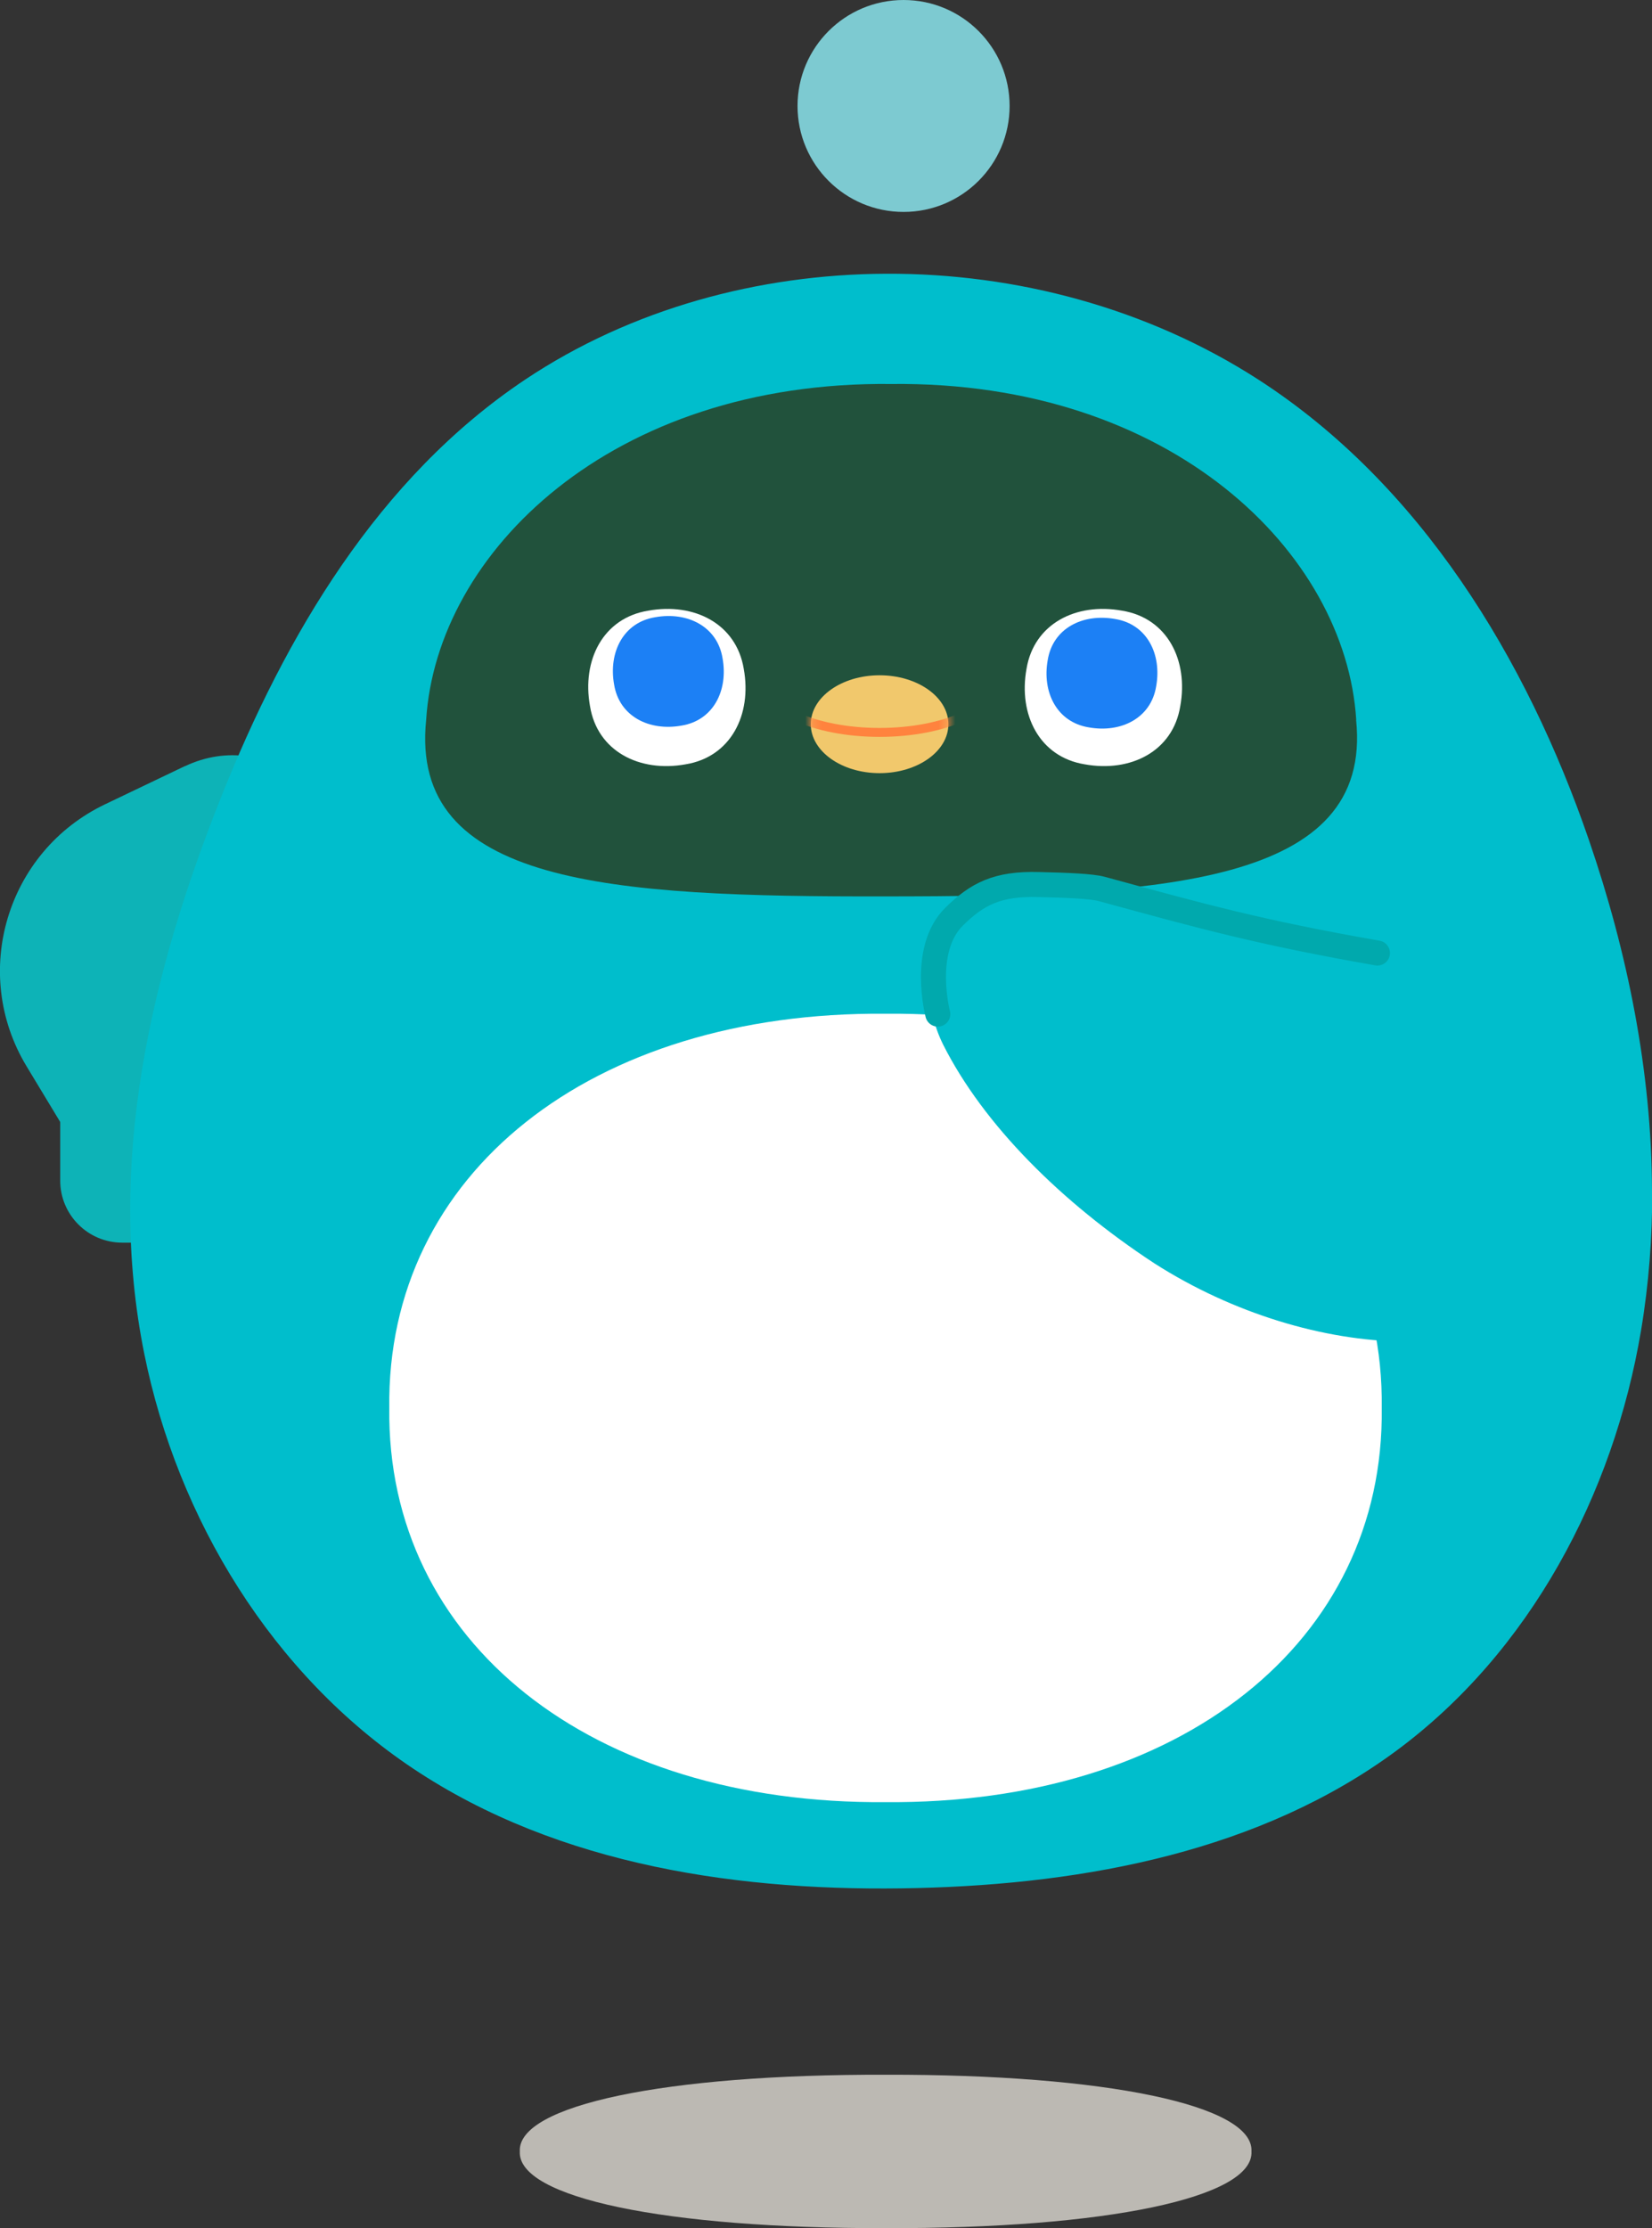
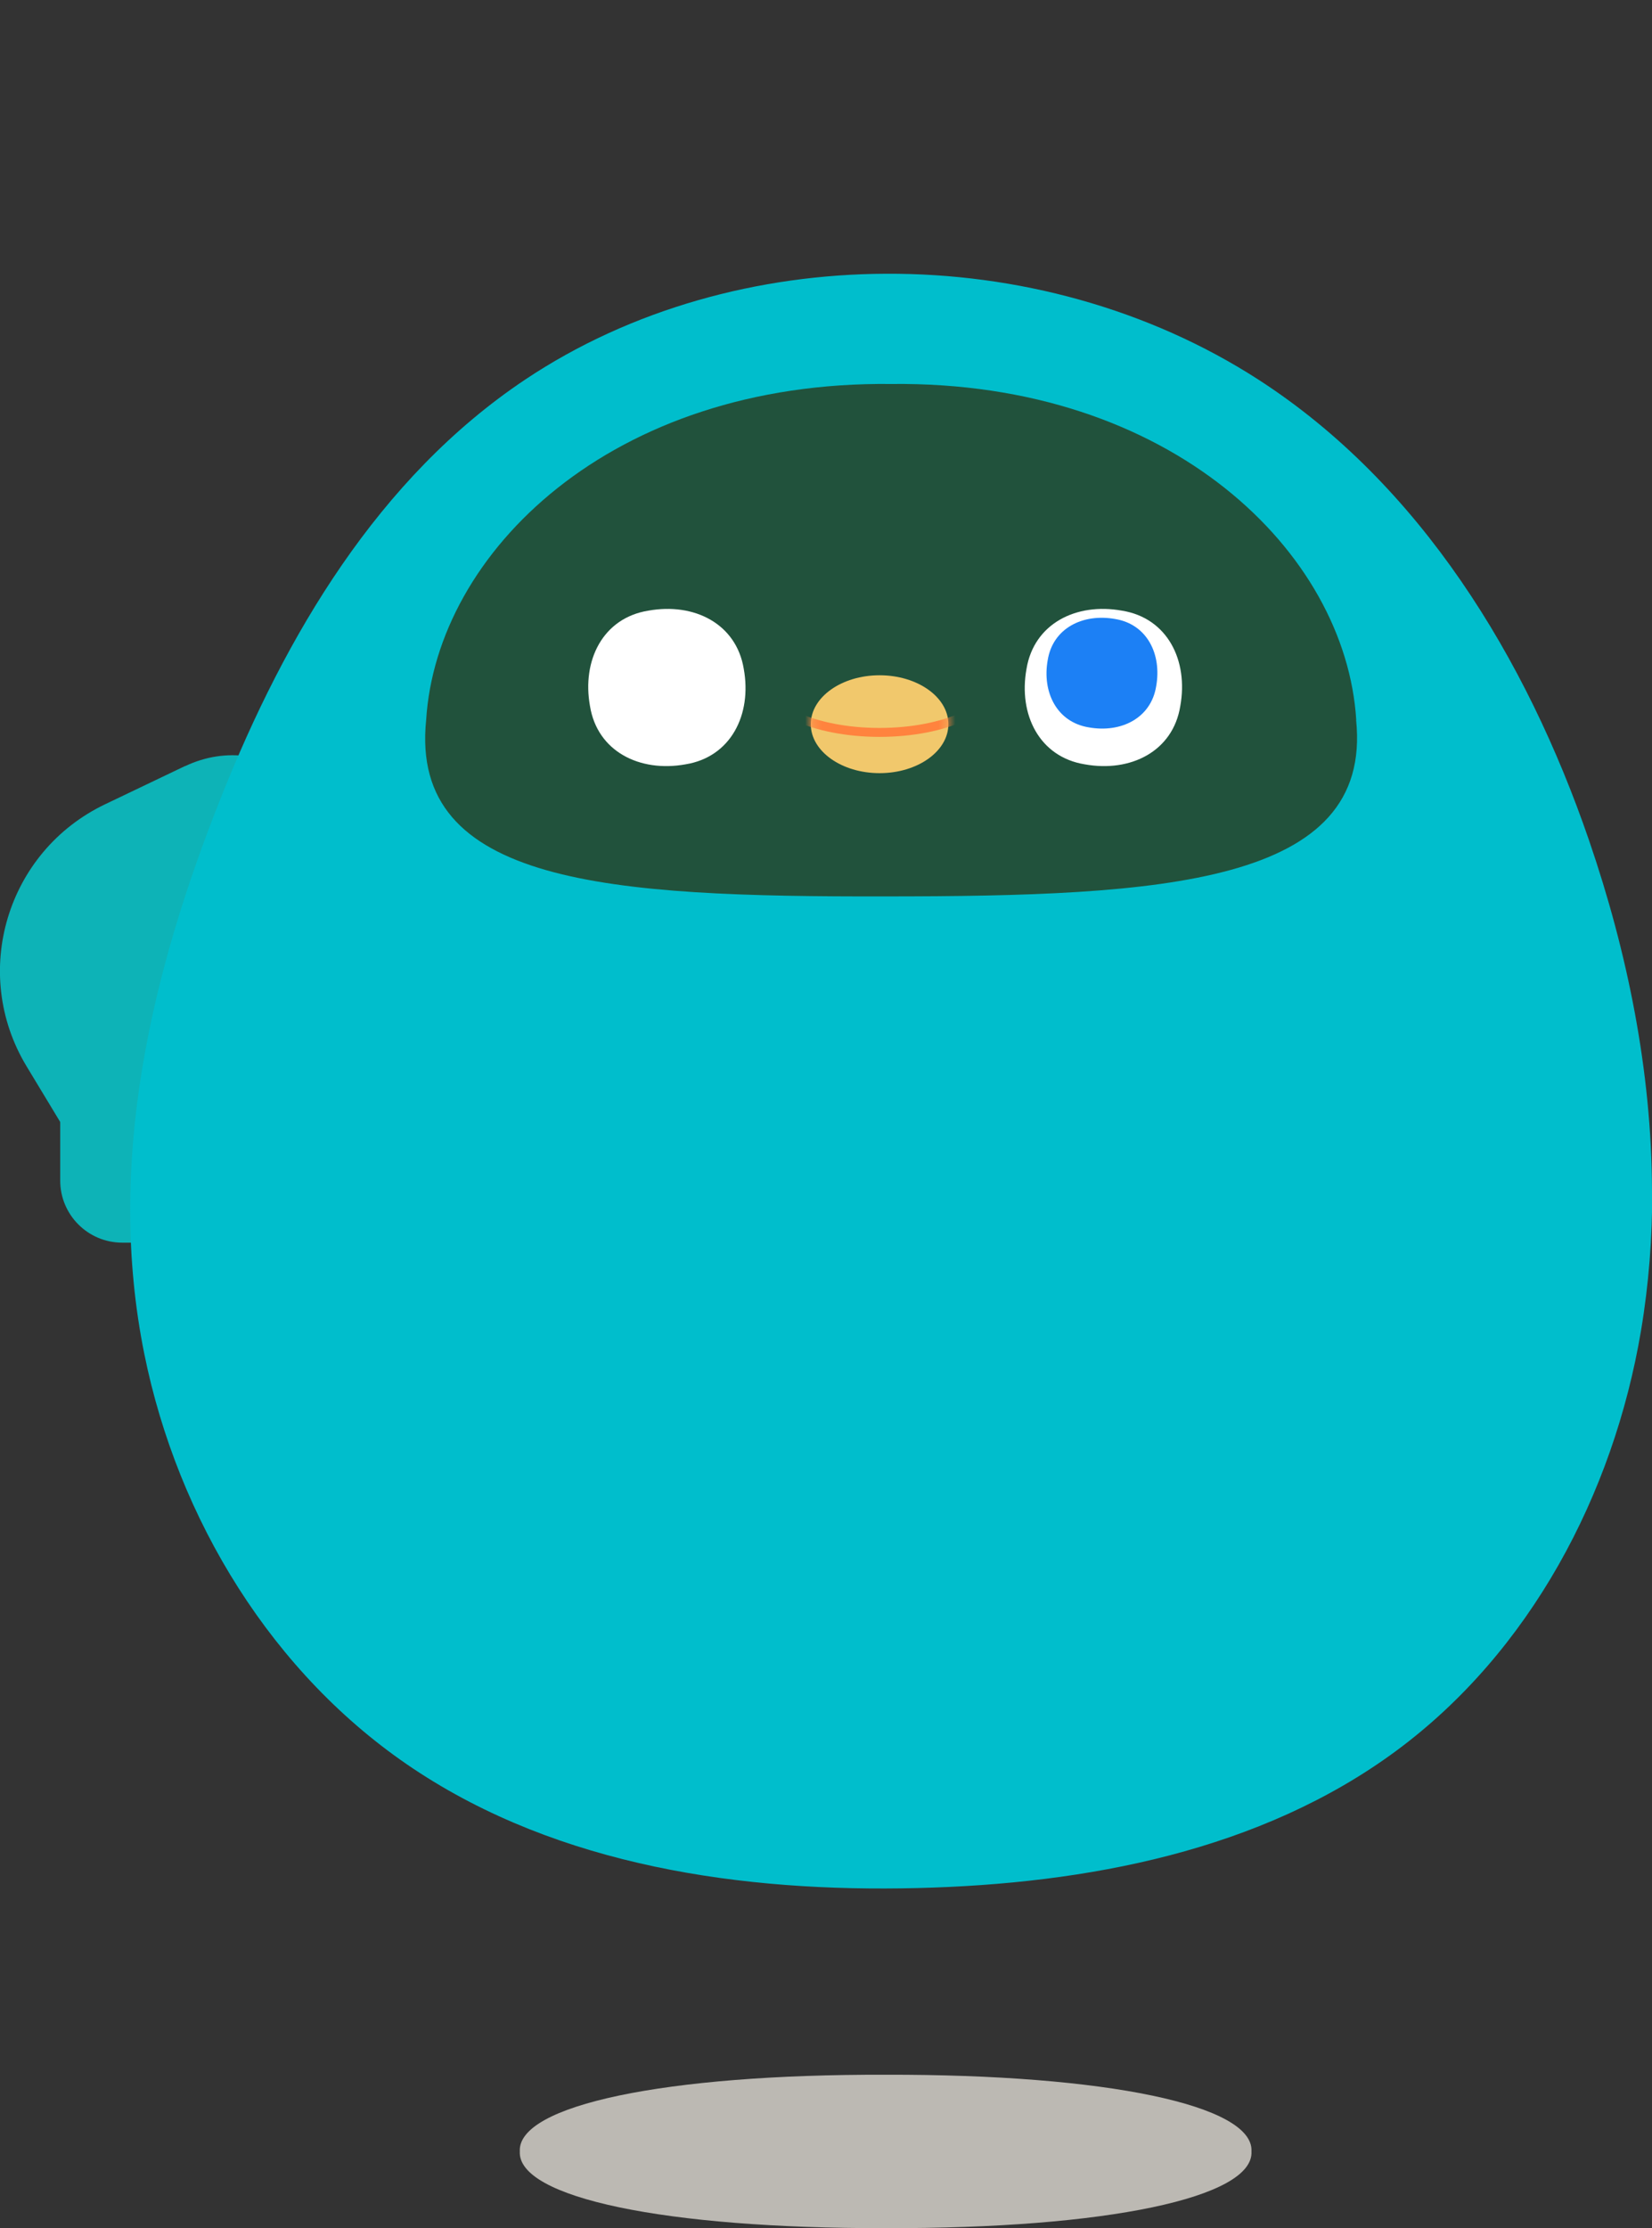
<svg xmlns="http://www.w3.org/2000/svg" width="198" height="267" viewBox="0 0 198 267" fill="none">
  <rect x="0" y="0" width="198" height="267" fill="#333333" stroke="none" />
  <g clip-path="url(#clip0_22_1470)">
    <path d="M15.886 118.996H14.661C10.549 118.996 7.217 122.326 7.217 126.433V141.474C7.217 145.581 10.549 148.911 14.661 148.911H15.886C19.997 148.911 23.33 145.581 23.33 141.474V126.433C23.33 122.326 19.997 118.996 15.886 118.996Z" fill="#0DB3B7" />
    <path d="M22.165 91.802L12.588 96.382C0.802 102.02 -3.571 116.577 3.177 127.763L9.789 138.708C15.886 148.805 31.182 146.432 33.935 134.974L40.698 106.797C43.285 96.004 32.196 87.04 22.165 91.817V91.802Z" fill="#0DB3B7" />
    <path d="M198 142.638C197.955 128.429 195.08 114.174 190.45 100.69C182.961 78.877 170.222 58.017 150.841 45.5C137.663 36.99 121.868 32.727 106.179 32.803C90.944 32.863 75.632 37.02 62.969 45.47C45.328 57.246 34.193 76.201 26.507 95.505C18.065 116.683 12.694 139.433 17.293 162.229C21.302 182.076 32.665 200.685 49.519 211.931C67.024 223.616 88.962 226.775 110.007 226.246C130.205 225.748 151.099 221.802 167.348 209.8C183.37 197.964 193.386 179.083 196.684 159.447C197.622 153.869 198.045 148.246 198.03 142.608L198 142.638Z" fill="#00BECC" />
    <path d="M149.994 257.809C150.312 263.342 132.565 267.076 106.149 267C79.733 267.06 61.986 263.342 62.303 257.809C61.986 252.277 79.733 248.543 106.149 248.618C132.565 248.558 150.312 252.277 149.994 257.809Z" fill="#BCB9B3" />
-     <path d="M165.608 168.714C165.971 196.754 141.446 216.239 106.134 215.952C70.821 216.239 46.312 196.769 46.659 168.714C46.296 140.673 70.821 121.188 106.134 121.475C141.446 121.188 165.956 140.658 165.608 168.714Z" fill="white" />
    <path d="M162.536 86.269C164.579 106.011 139.237 107.402 106.149 107.417C73.076 107.477 49.05 106.011 51.077 86.269C52.333 66.21 73.242 45.636 106.814 46.014C140.372 45.636 161.296 66.21 162.552 86.269H162.536Z" fill="#21523C" />
-     <path d="M108.297 25.395C115.316 25.395 121.006 19.71 121.006 12.698C121.006 5.685 115.316 0 108.297 0C101.278 0 95.588 5.685 95.588 12.698C95.588 19.71 101.278 25.395 108.297 25.395Z" fill="#7DCAD1" />
    <path d="M89.143 80.147C90.142 85.649 87.585 90.713 82.168 91.59C76.661 92.588 71.593 90.033 70.715 84.621C69.717 79.119 72.274 74.055 77.69 73.178C83.197 72.18 88.251 74.735 89.143 80.147Z" fill="white" />
-     <path d="M86.601 78.877C87.297 82.747 85.497 86.329 81.684 86.949C77.811 87.644 74.225 85.846 73.605 82.036C72.909 78.167 74.71 74.584 78.522 73.964C82.395 73.269 85.981 75.068 86.601 78.877Z" fill="#1C80F5" />
    <path d="M123.033 80.147C122.035 85.649 124.592 90.713 130.008 91.59C135.515 92.588 140.583 90.033 141.461 84.621C142.46 79.119 139.903 74.055 134.486 73.178C128.979 72.18 123.926 74.735 123.033 80.147Z" fill="white" />
    <path d="M125.575 79.089C124.879 82.959 126.679 86.541 130.492 87.161C134.365 87.856 137.951 86.057 138.571 82.248C139.267 78.378 137.467 74.796 133.654 74.176C129.781 73.481 126.195 75.279 125.575 79.089Z" fill="#1C80F5" />
    <path d="M105.422 92.648C109.976 92.648 113.668 90.022 113.668 86.783C113.668 83.544 109.976 80.918 105.422 80.918C100.869 80.918 97.177 83.544 97.177 86.783C97.177 90.022 100.869 92.648 105.422 92.648Z" fill="#F1C86C" />
    <mask id="mask0_22_1470" style="mask-type:luminance" maskUnits="userSpaceOnUse" x="97" y="80" width="17" height="13">
      <path d="M105.422 92.648C109.976 92.648 113.668 90.022 113.668 86.783C113.668 83.544 109.976 80.918 105.422 80.918C100.869 80.918 97.177 83.544 97.177 86.783C97.177 90.022 100.869 92.648 105.422 92.648Z" fill="white" />
    </mask>
    <g mask="url(#mask0_22_1470)">
      <path d="M105.422 87.766C113.277 87.766 119.644 84.842 119.644 81.235C119.644 77.629 113.277 74.705 105.422 74.705C97.568 74.705 91.201 77.629 91.201 81.235C91.201 84.842 97.568 87.766 105.422 87.766Z" stroke="#FF833E" stroke-width="1.07" stroke-miterlimit="10" />
    </g>
-     <path d="M165.456 108.309C150.962 105.739 142.747 111.03 130.628 107.628C129.433 107.296 126.422 107.145 123.139 107.054C113.471 106.706 108.69 116.396 113.048 125.194C117.874 134.762 127.179 144.059 138.359 151.39C157.226 163.453 182.084 164.345 189.331 151.269C193.31 144.346 192.826 134.762 189.467 125.647C188.695 123.576 186.562 122.518 184.399 123.092C176.698 125.042 174.519 109.851 165.456 108.309Z" fill="#00BECC" />
-     <path d="M112.397 121.52C112.397 121.52 110.37 113.781 114.349 109.85C117.118 107.114 119.538 105.86 124.486 105.996C127.829 106.071 130.855 106.192 132.05 106.525C144.184 109.835 150.962 111.725 165.093 114.204" stroke="#00A9AD" stroke-width="3" stroke-linecap="round" stroke-linejoin="round" />
  </g>
  <defs>
    <clipPath id="clip0_22_1470">
      <rect width="198" height="267" fill="white" />
    </clipPath>
  </defs>
</svg>